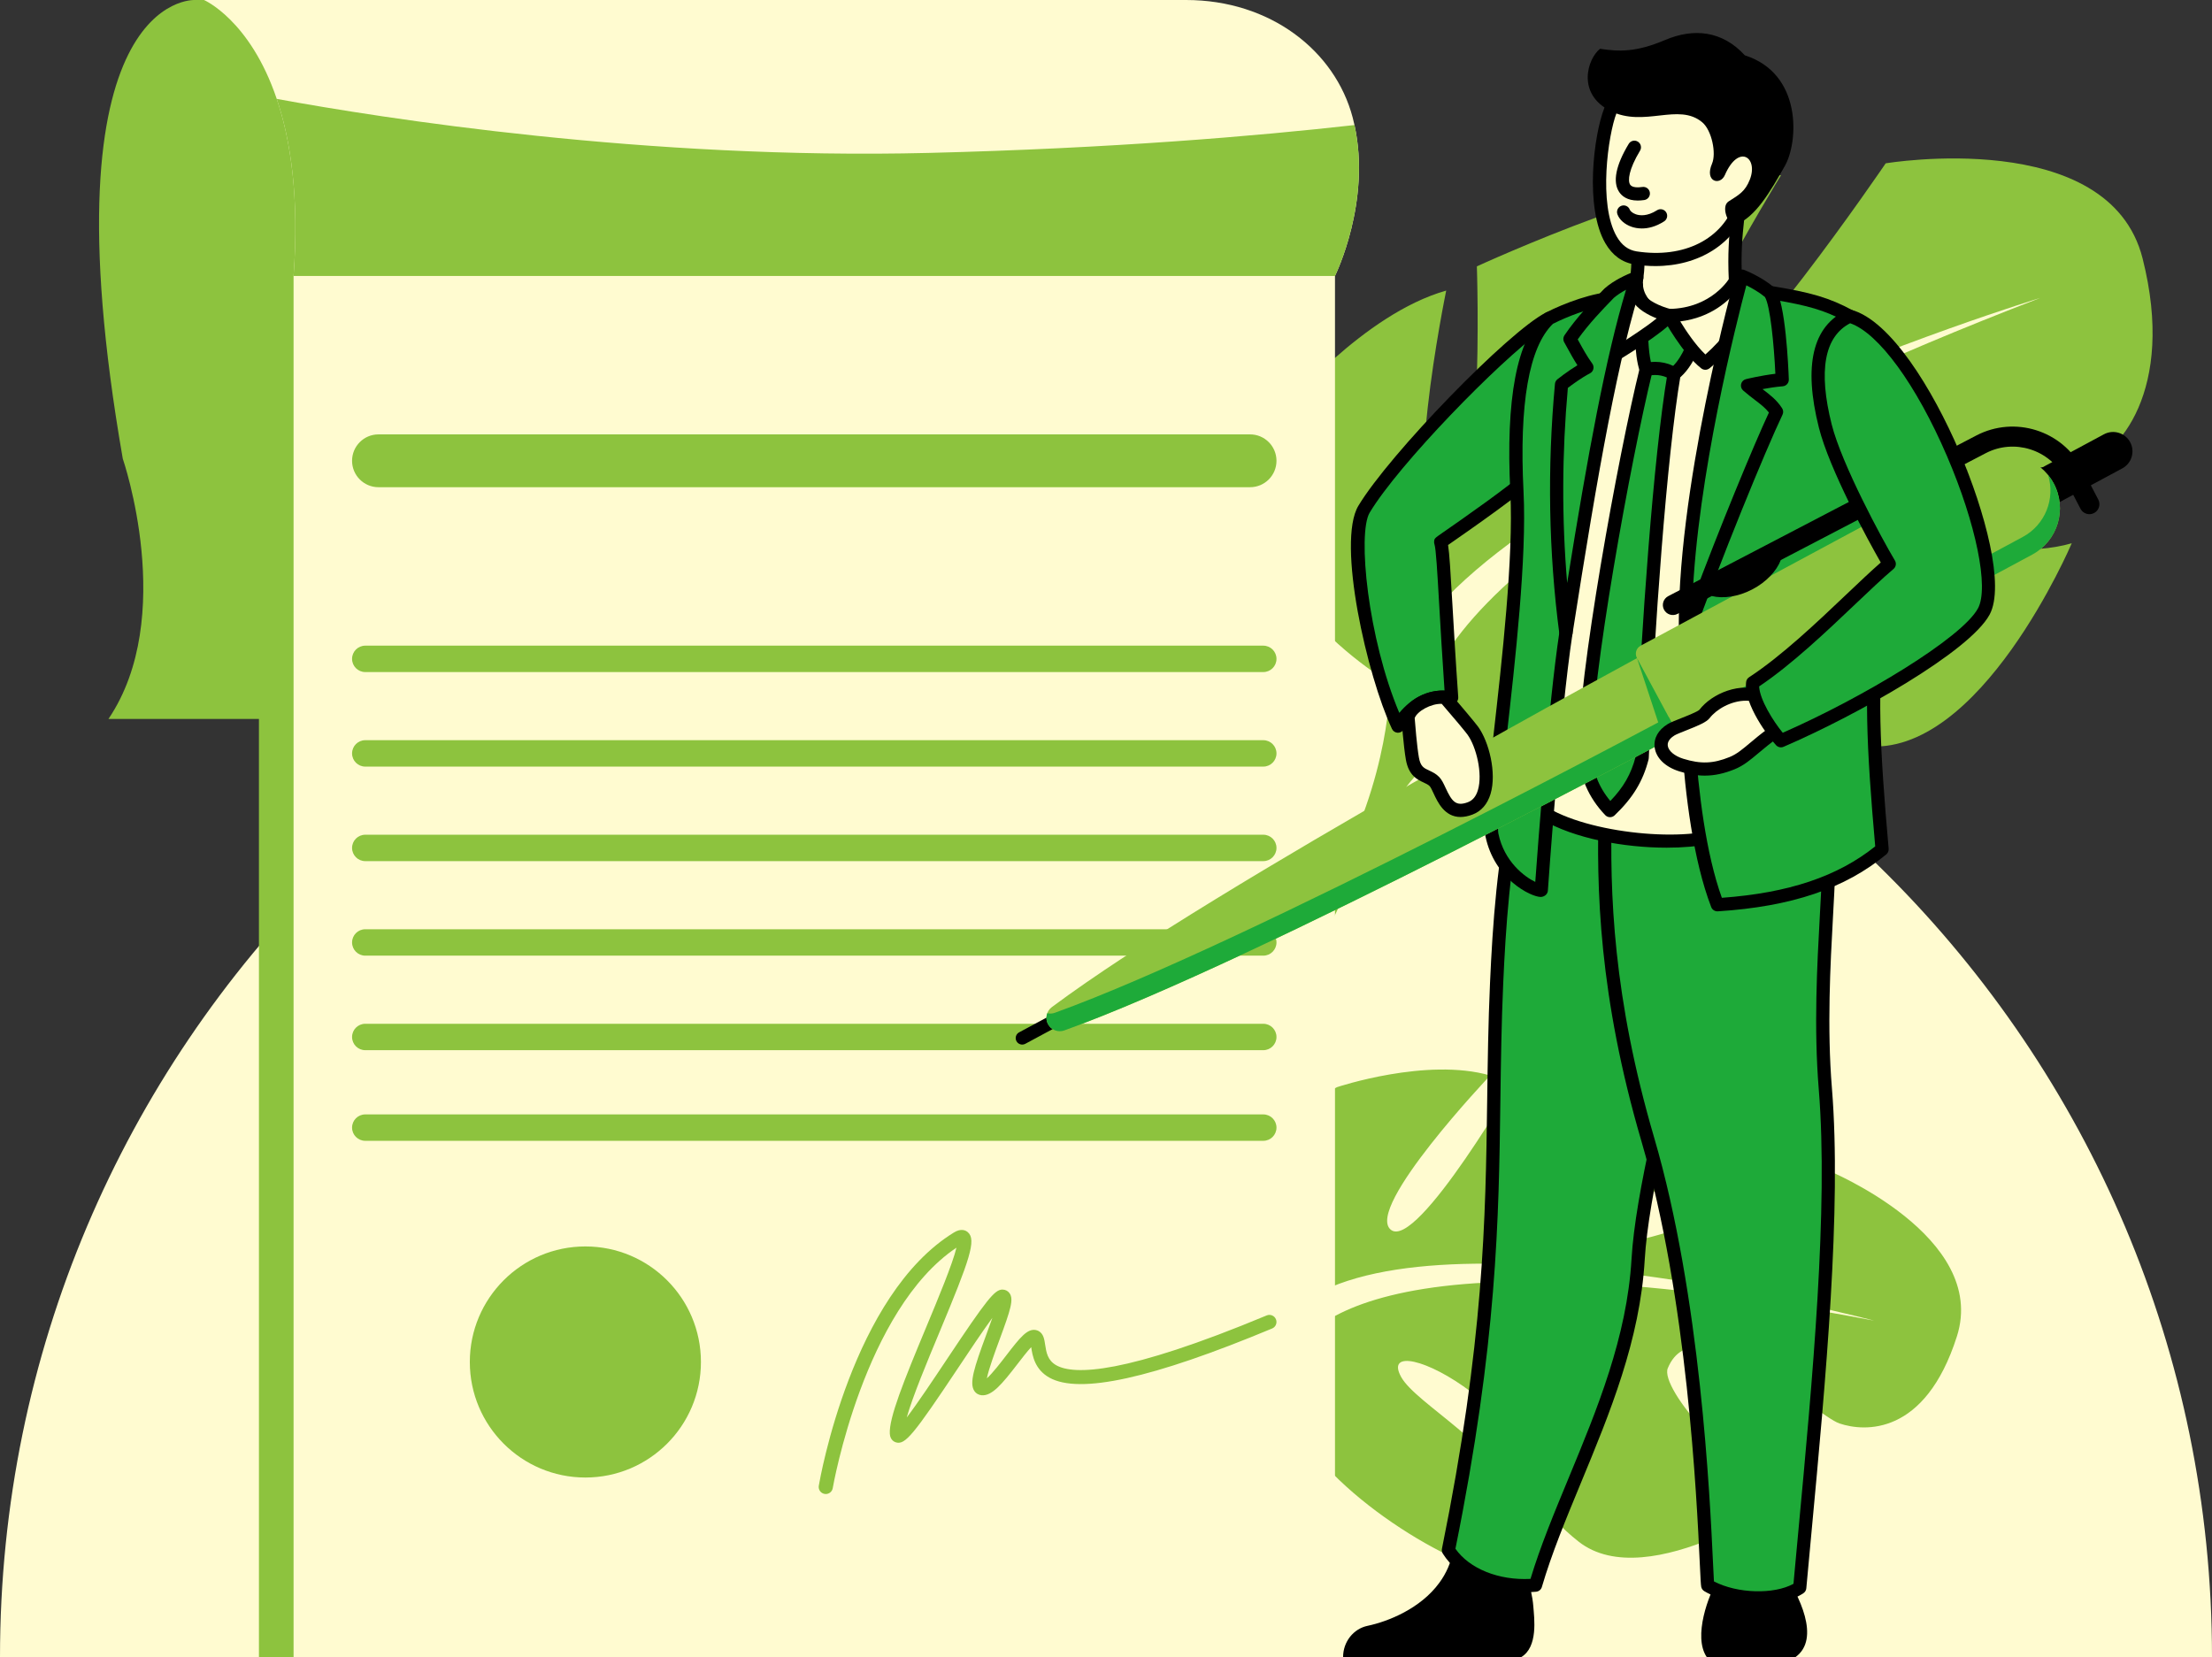
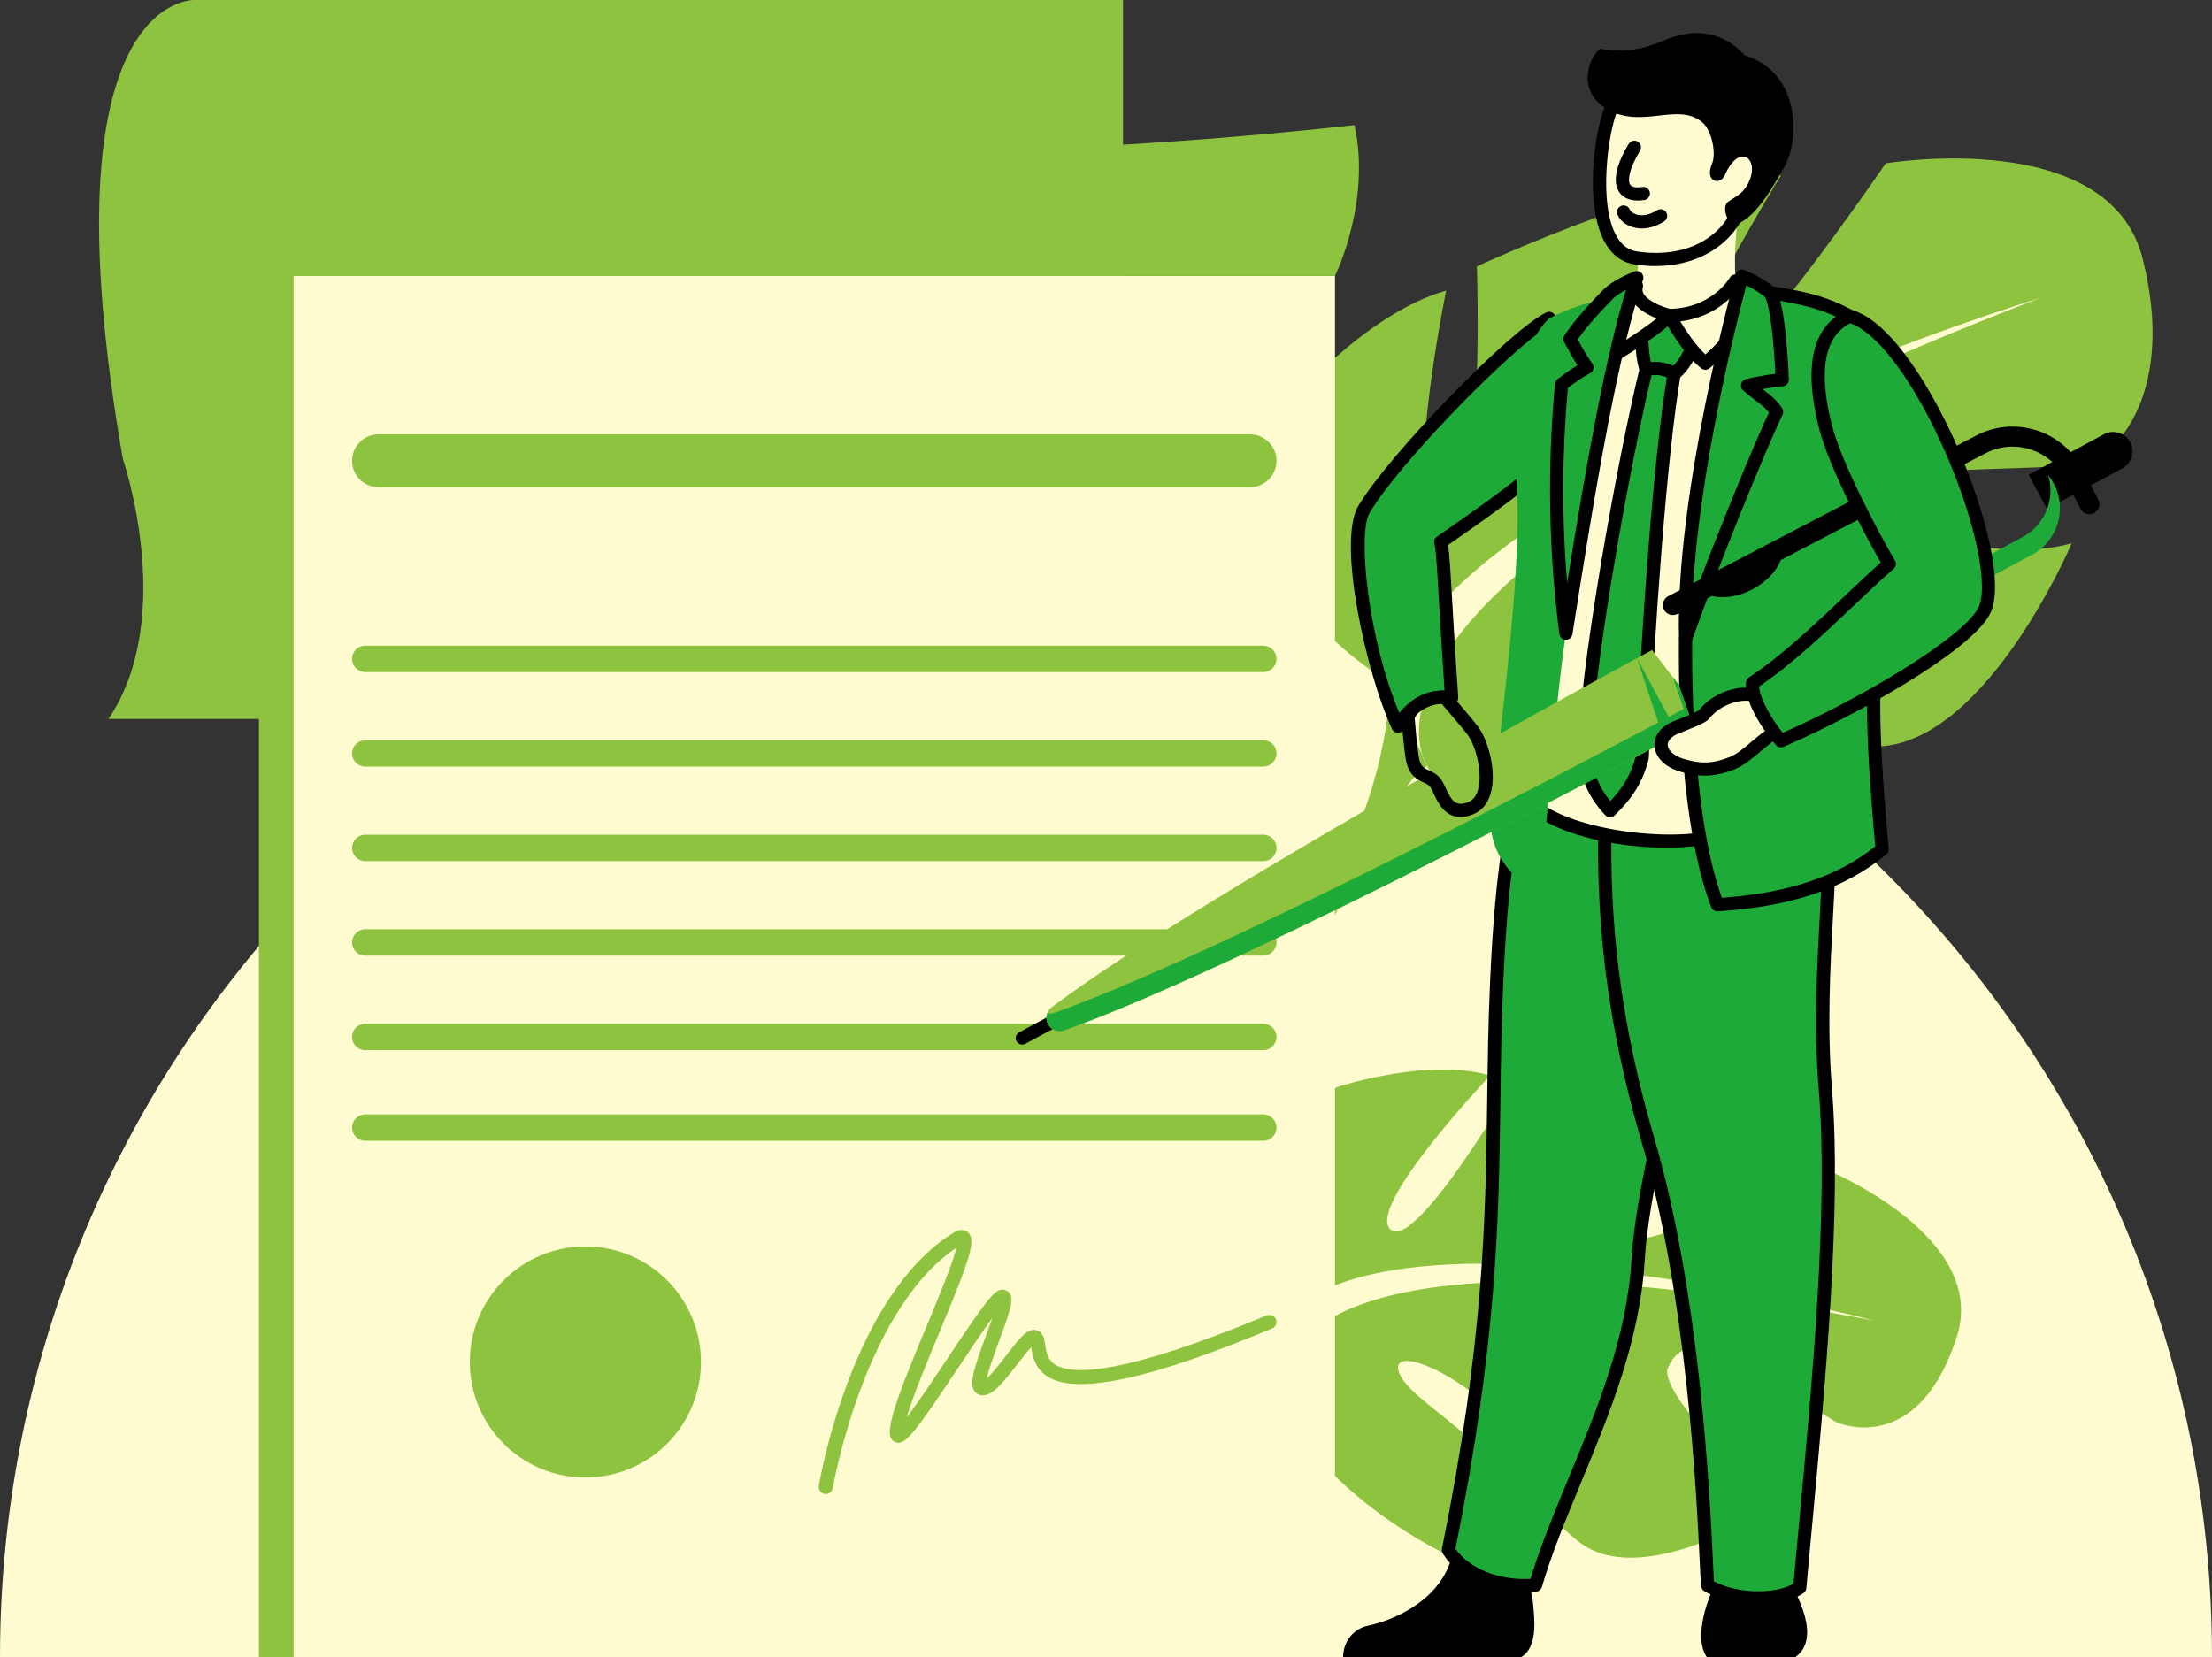
<svg xmlns="http://www.w3.org/2000/svg" version="1.1" id="_レイヤー_1" x="0px" y="0px" viewBox="0 0 335 251" style="enable-background:new 0 0 335 251;" xml:space="preserve">
  <rect x="0" y="0" width="335" height="251" fill="#333333" stroke="none" />
  <style type="text/css">
	.st0{fill:#FFFBD0;}
	.st1{fill:#8DC33E;}
	.st2{fill:#1EAA39;}
</style>
  <g id="ksme_x5F_hp_x5F_top_x5F_benefits03_x5F_illust4">
    <g>
      <path class="st0" d="M335,251H0C0,158.492,74.992,83.5,167.5,83.5S335,158.492,335,251z" />
    </g>
    <g>
      <g>
        <g>
          <path class="st1" d="M196.089,198.167c0,0-5.619,9.3-18.01,16.131c0,0-17.21,7.593-22.621,26.859l2.624,0.842      c0,0,8.42-17.378,18.131-24.157c0.359-0.235,0.839-0.546,1.413-0.913c1.514-0.878,2.582-1.55,3.32-2.065      c4.671-2.827,11.045-6.34,13.707-6.221c0,0-1.186-25.855,89.186-8.607C283.838,200.038,215.693,181.924,196.089,198.167z" />
        </g>
        <g>
          <path class="st1" d="M196.089,198.167c0,0-12.858-24.262,6.408-33.501c0,0,13.577-4.546,23.188-1.766      c0,0-19.015,20.045-15.066,23.353c3.948,3.308,19.577-23.864,19.577-23.864s27.787,3.481,35.588,9.654      c0,0-27.527,13.794-22.886,16.028c4.641,2.234,33.951-10.789,33.951-10.789s24.341,10.001,19.517,25.137      c-4.823,15.136-14.053,14.457-17.793,13.184c-3.741-1.273-21.723-18.669-25.994-8.361c-1.247,3.01,9.992,16.331,19.335,18.937      c0,0-22.271,15.664-32.852,7.316c-10.581-8.347-9.568-17.577-16.2-22.617c-6.633-5.039-12.945-6.451-10.668-2.321      c2.277,4.13,14.903,10.487,17.448,18.916c2.545,8.429,5.203,14.326-6.651,9.719c-11.854-4.606-29.778-18.071-28.34-28.548      C196.089,198.167,196.089,198.167,196.089,198.167z" />
        </g>
        <g>
          <path class="st0" d="M196.089,198.167c0,0-0.003,0.024-1.258,9.17c1.251-5.032,11.158-22.158,89.007-7.3      C283.838,200.038,215.693,181.924,196.089,198.167z" />
        </g>
      </g>
      <g>
        <g>
          <path class="st1" d="M308.975,45.131c0,0-87.93,26.826-98.463,58.304c0,0,0.175,14.165-8.846,30.257      c0,0-13.835,20.249-6.571,45.308l3.485-0.873c0,0-2.633-25.041,3.458-39.229c0.236-0.506,0.552-1.179,0.934-1.978      c1.073-2.015,1.794-3.495,2.257-4.573c3.227-6.345,7.869-14.621,10.9-16.32C216.129,116.027,197.026,88.21,308.975,45.131z" />
        </g>
        <g>
          <path class="st1" d="M210.512,103.435c0,0-30.933-18.022-15.954-41.509c0,0,11.908-14.376,24.464-17.911      c0,0-7.266,35.282-0.617,36.228c6.649,0.946,5.262-39.898,5.262-39.898s33.166-15.263,46.054-13.794      c0,0-20.994,34.215-14.316,33.496c6.677-0.719,30.176-35.308,30.176-35.308s33.836-5.672,38.909,14.409      c5.073,20.08-3.842,29.925-8.86,31.089c-5.018,1.164-37.075,0.201-36.313,4.38c0.762,4.178,22.302,11.21,34.442,7.668      c0,0-13.886,32.67-31.347,30.706c-17.461-1.964-22.69-12.883-33.503-13.9c-10.813-1.017-18.774,1.763-13.41,4.77      c5.364,3.007,23.719,1.359,32.337,8.943c8.618,7.583,15.619,12.285-0.678,15.339c-16.297,3.055-45.411,0.476-51.028-12.116      C210.512,103.435,210.512,103.435,210.512,103.435z" />
        </g>
        <g>
          <path class="st0" d="M308.975,45.131c0,0-87.93,26.826-98.463,58.304l0,0c0.001,0.002,0.065,0.145,4.917,11.022      C213.352,108.025,212.534,82.242,308.975,45.131z" />
        </g>
      </g>
      <g>
        <g>
          <path class="st1" d="M29.473,0.001c0,0-23.169-1.133-10.878,69.479c0,0,8.268,23.969-2.169,39.418h153.65V0.001H29.473z" />
        </g>
        <g>
          <rect x="39.215" y="41.796" class="st1" width="160.415" height="209.204" />
        </g>
        <g>
          <rect x="44.46" y="41.796" class="st0" width="157.719" height="209.204" />
        </g>
        <g>
-           <path class="st0" d="M202.18,41.793c-0.002,0.002-0.002,0.002-0.002,0.002H44.459c0.872-11.927-0.442-20.587-2.548-26.815      C37.866,3.005,30.895,0,30.895,0h148.744c12.695,0,22.539,7.648,25.219,17.8c0.1,0.382,0.193,0.762,0.274,1.142      C207.676,30.557,202.285,41.581,202.18,41.793z" />
-         </g>
+           </g>
        <g>
          <path class="st1" d="M202.18,41.793c-0.002,0.002-0.002,0.002-0.002,0.002H44.459c0.872-11.927-0.442-20.587-2.548-26.815      c16.118,2.951,56.038,9.241,98.768,8.181c27.643-0.686,49.488-2.535,64.453-4.219C207.676,30.557,202.285,41.581,202.18,41.793z      " />
        </g>
        <g>
          <path class="st1" d="M191.319,168.796h-136c-1.104,0-2,0.895-2,2c0,1.104,0.896,2,2,2h136c1.104,0,2-0.896,2-2      C193.319,169.692,192.424,168.796,191.319,168.796z M191.319,140.751h-136c-1.104,0-2,0.895-2,2c0,1.104,0.896,2,2,2h136      c1.104,0,2-0.896,2-2C193.319,141.647,192.424,140.751,191.319,140.751z M57.319,73.796h132c2.209,0,4-1.791,4-4      c0-2.209-1.791-4-4-4h-132c-2.209,0-4,1.791-4,4C53.319,72.006,55.11,73.796,57.319,73.796z M191.319,155.07h-136      c-1.104,0-2,0.895-2,2s0.896,2,2,2h136c1.104,0,2-0.895,2-2S192.424,155.07,191.319,155.07z M191.319,97.796h-136      c-1.104,0-2,0.895-2,2c0,1.104,0.896,2,2,2h136c1.104,0,2-0.896,2-2C193.319,98.692,192.424,97.796,191.319,97.796z       M191.319,112.115h-136c-1.104,0-2,0.895-2,2s0.896,2,2,2h136c1.104,0,2-0.895,2-2S192.424,112.115,191.319,112.115z       M191.319,126.433h-136c-1.104,0-2,0.896-2,2c0,1.105,0.896,2,2,2h136c1.104,0,2-0.895,2-2      C193.319,127.328,192.424,126.433,191.319,126.433z" />
        </g>
        <g>
          <g>
            <path class="st1" d="M106.153,206.296c0,9.665-7.835,17.5-17.5,17.5s-17.5-7.835-17.5-17.5c0-9.665,7.835-17.5,17.5-17.5       S106.153,196.631,106.153,206.296z" />
          </g>
          <g>
            <path class="st1" d="M125.061,226.296c-0.06,0-0.12-0.005-0.181-0.016c-0.584-0.099-0.977-0.653-0.877-1.237       c0.2-1.176,5.078-28.918,20.465-38.36c1.094-0.671,1.783-0.321,2.096-0.053c1.351,1.155,0.323,4.1-4.309,15.209       c-1.846,4.428-4.034,9.676-4.936,12.867c1.639-2.148,4.091-5.827,6.039-8.752c6.086-9.136,7.272-10.625,8.458-10.625       c0.44,0,0.835,0.204,1.083,0.561c0.647,0.928,0.157,2.478-1.524,7.031c-0.644,1.743-1.632,4.419-1.917,5.854       c0.873-0.787,2.158-2.46,2.931-3.468c2.107-2.745,3.178-4.055,4.436-3.858c0.263,0.041,0.906,0.228,1.213,1.08       c0.126,0.351,0.187,0.751,0.25,1.173c0.166,1.099,0.353,2.344,1.675,3.089c2.671,1.507,10.369,1.419,31.87-7.545       c0.546-0.227,1.174,0.031,1.402,0.577c0.228,0.547-0.03,1.174-0.577,1.402c-18.156,7.568-29.196,10-33.748,7.434       c-2.216-1.249-2.547-3.34-2.738-4.608c-0.611,0.644-1.46,1.75-2.083,2.561c-2.327,3.031-3.857,4.853-5.417,4.725       c-0.478-0.042-0.881-0.286-1.136-0.689c-0.745-1.175-0.016-3.484,1.826-8.472c0.295-0.798,0.633-1.715,0.928-2.566       c-1.488,2.035-3.51,5.07-5.149,7.53c-6.816,10.232-8.05,11.717-9.423,11.341c-0.211-0.057-0.902-0.321-0.959-1.315       c-0.137-2.393,2.095-7.95,5.516-16.155c1.739-4.17,4.015-9.63,4.576-12.03c-13.995,9.4-18.69,36.146-18.736,36.42       C126.028,225.927,125.574,226.296,125.061,226.296z M148.804,209.205L148.804,209.205L148.804,209.205z" />
          </g>
        </g>
      </g>
    </g>
    <g>
      <g>
        <g>
          <path d="M269.946,237.898l-9.724,1.245c-1.456,2.367-3.862,8.755-1.734,11.857h13.422      C275.773,248.23,272.497,241.596,269.946,237.898z" />
        </g>
        <g>
          <path d="M230.558,237.028l-10.464-2.237c-0.332,1.916-1.09,3.555-2.108,4.945c-2.856,3.912-7.747,5.869-10.885,6.527      c-2.095,0.441-3.695,2.381-3.695,4.737h26.971c2.587-1.526,1.975-5.915,1.84-7.665      C231.969,240.1,230.558,237.028,230.558,237.028z" />
        </g>
        <g>
          <path class="st2" d="M248.087,190.769c-1.074,18.303-11.223,34.563-15.538,49.331c-5.526,0.508-10.868-1.604-13.191-5.31      c8.407-41.426,6.164-60.313,7.301-85.894c0.442-9.956,1.237-19.588,3.273-28.488l32.35,2.274      C262.452,132.286,249.161,172.466,248.087,190.769z" />
          <path d="M230.916,241.175c-5.294,0-10.142-2.242-12.406-5.854c-0.136-0.217-0.184-0.479-0.133-0.73      c6.361-31.34,6.61-49.953,6.852-67.953c0.077-5.703,0.156-11.6,0.431-17.787c0.389-8.747,1.084-18.992,3.298-28.667      c0.109-0.48,0.536-0.809,1.045-0.774l32.351,2.274c0.517,0.036,0.921,0.462,0.93,0.98c0.08,4.559-2.671,15.363-5.855,27.874      c-3.642,14.303-7.769,30.514-8.343,40.29c-0.714,12.164-5.273,23.18-9.683,33.833c-2.273,5.494-4.421,10.683-5.893,15.719      c-0.115,0.394-0.46,0.678-0.868,0.715C232.063,241.148,231.487,241.175,230.916,241.175z M232.549,240.099h0.01H232.549z       M220.42,234.583c2.123,3.036,6.577,4.816,11.367,4.569c1.491-4.927,3.57-9.951,5.767-15.256      c4.346-10.5,8.84-21.358,9.534-33.186l0,0c0.585-9.967,4.737-26.277,8.4-40.667c2.824-11.093,5.502-21.609,5.773-26.432      l-30.542-2.147c-2.031,9.275-2.689,19.07-3.062,27.475c-0.273,6.156-0.353,12.037-0.429,17.725      C226.988,184.68,226.738,203.303,220.42,234.583z" />
        </g>
        <g>
          <path class="st2" d="M243.141,121.712c-0.457,14.036,0.264,29.889,6.416,50.884c8.317,28.383,8.737,65.809,9.072,67.559      c3.981,2.351,10.618,2.545,13.936,0.332c2.212-24.336,5.543-55.143,3.878-75.565c-1.665-20.423,2.722-40.132-0.91-45.321      L243.141,121.712z" />
          <path d="M266.264,243.044c-2.863,0-5.864-0.682-8.145-2.028c-0.247-0.146-0.42-0.391-0.474-0.673      c-0.063-0.333-0.104-1.168-0.216-3.533c-0.465-9.943-1.88-40.202-8.834-63.933c-6.44-21.984-6.877-38.217-6.454-51.198      c0.017-0.514,0.421-0.932,0.934-0.965l32.392-2.112c0.371-0.023,0.685,0.139,0.885,0.425c2.168,3.098,1.786,10.056,1.257,19.687      c-0.412,7.507-0.926,16.851-0.169,26.127c1.483,18.201-0.949,44.265-3.095,67.261c-0.27,2.892-0.534,5.726-0.784,8.476      c-0.027,0.301-0.189,0.574-0.441,0.742C271.388,242.473,268.883,243.044,266.264,243.044z M259.572,239.535      c3.536,1.842,9.074,2.006,12.043,0.36c0.236-2.595,0.485-5.262,0.739-7.98c2.139-22.914,4.562-48.886,3.092-66.913      c-0.767-9.412-0.25-18.831,0.166-26.399c0.442-8.059,0.828-15.079-0.624-17.966l-30.875,2.013      c-0.366,12.67,0.19,28.46,6.403,49.664c7.021,23.961,8.444,54.399,8.912,64.401      C259.483,237.892,259.533,238.951,259.572,239.535z" />
        </g>
      </g>
      <g>
        <g>
          <path class="st0" d="M247.884,42.054c-0.85,4.937,5.664,6.937,5.664,6.937s7.952-1.89,9.283-6.426      c-0.249-4.895,0.166-7.798,0.37-9.861l-15.42,0.335C247.781,33.039,248.402,38.445,247.884,42.054z" />
-           <path d="M253.547,49.991c-0.099,0-0.198-0.015-0.294-0.044c-2.541-0.781-7.136-3.467-6.358-8.049      c0.491-3.441-0.102-8.692-0.107-8.745c-0.032-0.28,0.055-0.56,0.239-0.771c0.186-0.212,0.451-0.336,0.732-0.343l15.42-0.335      c0.286,0.002,0.562,0.111,0.755,0.321c0.194,0.21,0.29,0.493,0.262,0.778l-0.083,0.802c-0.21,1.98-0.498,4.691-0.283,8.91      c0.006,0.112-0.008,0.225-0.039,0.333c-1.478,5.035-9.664,7.034-10.012,7.117C253.703,49.982,253.624,49.991,253.547,49.991z       M248.881,34.015c0.155,1.798,0.385,5.443-0.008,8.18c-0.002,0.009-0.003,0.019-0.005,0.027      c-0.604,3.512,3.637,5.322,4.725,5.725c2.2-0.582,7.196-2.483,8.229-5.513c-0.194-4.041,0.057-6.722,0.266-8.707L248.881,34.015      z M247.883,42.054h0.01H247.883z" />
        </g>
        <g>
          <path class="st0" d="M263.749,30.857c-2.031,6.107-8.401,9.384-16.031,8.21c-7.55-1.161-5.652-17.606-3.844-22.275      c1.276-3.295,5.745-6.465,16.002-3.951C270.135,15.357,270.901,23.3,263.749,30.857z" />
          <path d="M250.698,40.3c-1.019,0-2.064-0.08-3.133-0.244c-1.882-0.29-3.378-1.375-4.448-3.224      c-3.129-5.411-1.758-16.315-0.176-20.401c0.728-1.879,4.112-7.761,17.173-4.561c6.177,1.515,8.309,4.67,9.009,7.051      c1.104,3.747-0.494,8.167-4.498,12.463C262.67,36.945,257.289,40.3,250.698,40.3z M253.165,12.928      c-6.135,0-7.91,3.065-8.359,4.225c-1.252,3.234-2.788,13.785,0.042,18.677c0.762,1.318,1.75,2.053,3.021,2.249      c7.179,1.104,13.041-1.854,14.93-7.538c0.047-0.139,0.122-0.266,0.223-0.372c3.552-3.752,5.076-7.646,4.183-10.684      c-0.792-2.691-3.409-4.653-7.567-5.673C257.069,13.183,254.936,12.928,253.165,12.928z" />
        </g>
        <g>
          <path d="M242.325,7.389c2.876,0.442,5.461,0.532,9.845-1.327c4.339-1.84,8.646-1.424,12.083,2.32      c8.713,2.768,8.124,13.109,6.06,16.749c-2.242,3.953-4.426,7.74-7.468,8.931c-0.954,0.373-2.348-2.735-1.052-3.556      c1.592-1.007,2.504-1.505,3.209-3.289c1.334-3.375-1.694-5.502-3.775-0.705c-0.721,1.663-3.131,1.026-1.943-1.727      c0.669-1.552-0.034-5.034-1.472-6.251c-3.601-3.047-8.809,0.84-13.938-1.742C238.745,14.209,240.407,8.885,242.325,7.389z" />
        </g>
        <g>
          <path d="M248.031,30.375c-1.584,0-2.397-0.671-2.812-1.292c-1.015-1.522-0.515-4.044,1.446-7.294      c0.285-0.474,0.899-0.626,1.373-0.339c0.473,0.285,0.625,0.9,0.34,1.373c-1.729,2.864-1.886,4.565-1.495,5.152      c0.328,0.49,1.297,0.426,1.844,0.345c0.553-0.08,1.056,0.296,1.137,0.842c0.081,0.546-0.296,1.055-0.842,1.137      C248.662,30.351,248.332,30.375,248.031,30.375z" />
        </g>
        <g>
          <path d="M248.658,34.605c-0.651,0-1.18-0.125-1.547-0.25c-1.055-0.36-1.862-1.073-2.16-1.906      c-0.187-0.52,0.085-1.092,0.604-1.278c0.522-0.188,1.093,0.085,1.278,0.604c0.059,0.164,0.361,0.496,0.924,0.688      c0.544,0.187,1.681,0.351,3.193-0.617c0.464-0.296,1.082-0.161,1.381,0.304c0.297,0.465,0.161,1.084-0.305,1.381      C250.73,34.361,249.573,34.605,248.658,34.605z" />
        </g>
      </g>
      <g>
        <g>
          <path class="st0" d="M266.019,47.914l-3.022,77.379c-6.637,4.867-33.233,0.756-32.3-6.637l11.447-68.17L266.019,47.914      L266.019,47.914z" />
          <path d="M252.41,128.396c-6.463,0-14.003-1.383-18.917-4.274c-3.457-2.034-3.968-4.163-3.788-5.59l11.453-68.21      c0.074-0.442,0.434-0.781,0.879-0.829l23.875-2.572c0.296-0.032,0.577,0.065,0.79,0.263c0.212,0.199,0.328,0.479,0.316,0.77      l-3.022,77.378c-0.012,0.305-0.162,0.587-0.407,0.767C261.524,127.613,257.272,128.396,252.41,128.396z M243.004,51.399      l-11.321,67.422c-0.185,1.467,1.433,2.758,2.823,3.576c6.984,4.108,22.487,5.366,27.511,2.346l2.957-75.711L243.004,51.399z" />
        </g>
        <g>
          <path class="st2" d="M284.539,93.961c-1.327,10.287-0.83,19.745,0.498,34.678c-6.803,5.641-15.542,7.799-24.944,8.399      c-5.421-14.095-4.812-40.312-4.812-40.312l12.749-52.432c6.001,0.968,8.656,1.742,12.085,3.595l7.308,29.728      C286.243,84.882,284.957,90.723,284.539,93.961z" />
          <path d="M260.093,138.038c-0.412,0-0.784-0.253-0.934-0.641c-5.429-14.118-4.903-39.616-4.879-40.694      c0.002-0.072,0.012-0.143,0.028-0.213l12.749-52.432c0.123-0.507,0.616-0.835,1.131-0.751c6.135,0.989,8.916,1.82,12.401,3.703      c0.248,0.134,0.428,0.367,0.495,0.641l7.308,29.728c0.032,0.13,0.038,0.266,0.017,0.399c-0.589,3.626-1.191,6.833-1.723,9.664      c-0.53,2.821-0.949,5.049-1.155,6.648l0,0c-1.29,9.997-0.866,19.077,0.501,34.462c0.029,0.327-0.104,0.648-0.357,0.858      c-6.237,5.173-14.347,7.915-25.519,8.627C260.135,138.037,260.114,138.038,260.093,138.038z M256.279,96.855      c-0.032,1.803-0.355,25.69,4.491,39.134c10.106-0.738,17.518-3.224,23.224-7.79c-1.343-15.212-1.744-24.302-0.446-34.366l0,0      c0.214-1.656,0.638-3.909,1.174-6.762c0.52-2.766,1.107-5.894,1.682-9.414l-7.152-29.096c-2.939-1.542-5.388-2.277-10.468-3.13      L256.279,96.855z" />
        </g>
        <g>
          <path class="st2" d="M206.575,77.133c-2.987,4.978,1.327,24.723,5.144,32.853c1.825-2.987,4.528-4.863,8.13-4.314      c-0.996-14.104-1.194-22.191-1.659-23.561c-0.022-0.022,11.463-7.812,14.436-10.785l1.977-23.105      C229.293,50.875,211.364,69.152,206.575,77.133z" />
          <path d="M211.719,110.986c-0.019,0-0.036,0-0.055-0.001c-0.367-0.02-0.694-0.241-0.851-0.574      c-3.763-8.017-8.4-28.282-5.096-33.792l0,0c4.708-7.848,22.78-26.464,28.438-29.292c0.325-0.161,0.71-0.135,1.009,0.067      c0.3,0.204,0.466,0.552,0.435,0.913l-1.978,23.105c-0.02,0.235-0.122,0.455-0.289,0.622      c-2.533,2.534-10.935,8.367-13.694,10.284c-0.123,0.085-0.234,0.162-0.332,0.23c0.208,1.311,0.364,3.923,0.648,8.854      c0.217,3.766,0.486,8.452,0.892,14.202c0.021,0.303-0.096,0.6-0.319,0.805c-0.224,0.206-0.53,0.297-0.828,0.254      c-2.896-0.444-5.297,0.853-7.126,3.847C212.39,110.806,212.066,110.986,211.719,110.986z M233.436,50.133      c-6.395,4.591-21.612,20.196-26.003,27.515l0,0c-1.879,3.13-0.27,19.068,4.486,30.329c1.857-2.259,4.259-3.417,6.851-3.396      c-0.361-5.235-0.61-9.551-0.812-13.065c-0.28-4.877-0.483-8.4-0.715-9.083c-0.044-0.13-0.061-0.268-0.049-0.405      c0.039-0.476,0.063-0.492,1.303-1.353c2.635-1.829,10.474-7.271,13.164-9.806L233.436,50.133z M206.576,77.133h0.01H206.576z" />
        </g>
        <g>
          <path class="st2" d="M234.603,48.221c-3.158,2.967-5.697,9.9-4.867,26.327c0.83,16.427-4.542,48.244-3.791,51.908      c1.358,6.621,7.483,8.845,7.483,8.336c0-0.162,1.848-26.506,3.726-38.894l1.341-27.115l6.236-23.658      C241.578,45.289,237.596,46.7,234.603,48.221z" />
-           <path d="M233.332,135.858c-1.446,0-7.028-2.674-8.367-9.202c-0.315-1.539,0.2-6.293,1.216-15.267      c1.288-11.382,3.052-26.969,2.556-36.792c-0.722-14.287,0.974-23.153,5.182-27.106c0.069-0.065,0.147-0.12,0.231-0.163      c2.812-1.429,7.055-3.021,10.528-3.204c0.314-0.013,0.627,0.12,0.828,0.368c0.202,0.248,0.273,0.577,0.191,0.886l-6.21,23.557      l-1.335,27.01c-0.002,0.034-0.005,0.067-0.011,0.101c-1.885,12.427-3.705,38.571-3.716,38.787      c0.001,0.515-0.419,0.962-0.998,1.021C233.399,135.857,233.367,135.858,233.332,135.858z M233.312,133.862h0.01H233.312z       M235.187,49.046c-3.629,3.539-5.127,12.1-4.452,25.451c0.504,9.986-1.271,25.667-2.566,37.117      c-0.777,6.861-1.511,13.341-1.244,14.64c0.876,4.27,3.994,6.574,5.587,7.328c0.382-5.336,2.014-26.991,3.646-37.787      l1.338-27.064c0.004-0.069,0.015-0.138,0.032-0.206l5.867-22.258C240.584,46.7,237.435,47.918,235.187,49.046z" />
        </g>
        <g>
          <g>
            <g>
              <path class="st2" d="M240.071,113.982c0.111,3.595,1.549,6.471,3.761,8.794c2.323-2.212,3.982-4.535,4.867-7.992        c0.83-18.888,2.682-45.491,4.839-58.157l-0.913-4.549l-3.319,3.885C246.238,68.381,239.85,102.81,240.071,113.982z" />
              <path d="M243.832,123.776c-0.264,0-0.527-0.104-0.724-0.31c-2.569-2.696-3.927-5.876-4.037-9.453c0-0.004,0-0.007,0-0.011        c-0.217-10.935,6.048-45.266,9.266-58.279c0.037-0.151,0.109-0.291,0.21-0.409l3.318-3.885        c0.249-0.292,0.641-0.413,1.013-0.318c0.37,0.096,0.653,0.396,0.729,0.771l0.912,4.549c0.024,0.12,0.026,0.244,0.005,0.365        c-2.108,12.389-3.979,38.768-4.825,58.033c-0.003,0.069-0.013,0.137-0.03,0.204c-0.846,3.306-2.385,5.838-5.146,8.468        C244.329,123.685,244.08,123.776,243.832,123.776z M241.072,113.957c0.086,2.779,1.006,5.199,2.806,7.366        c2.01-2.084,3.146-4.085,3.828-6.688c0.846-19.222,2.709-45.467,4.816-57.993l-0.472-2.351l-1.828,2.141        C247.01,69.527,240.861,103.229,241.072,113.957z" />
            </g>
          </g>
          <g>
            <path class="st2" d="M257.41,49.216l-4.618-1.424l-4.176,0.429c0,0-0.221,5.227,0.691,7.743       c1.41-0.332,2.904-0.166,4.231,0.664C255.779,54.885,256.857,51.318,257.41,49.216z" />
            <path d="M253.538,57.627c-0.184,0-0.367-0.05-0.53-0.152c-1.302-0.814-2.605-0.742-3.471-0.539       c-0.502,0.118-0.997-0.156-1.17-0.632c-0.969-2.672-0.76-7.905-0.75-8.127c0.021-0.496,0.403-0.901,0.896-0.952l4.176-0.429       c0.135-0.014,0.27,0,0.397,0.039l4.618,1.424c0.512,0.158,0.809,0.691,0.672,1.21c-0.661,2.515-1.818,6.075-4.225,7.946       C253.973,57.556,253.756,57.627,253.538,57.627z M250.652,54.806c0.957,0,1.892,0.206,2.749,0.609       c1.471-1.477,2.343-3.986,2.789-5.529l-3.498-1.079l-3.096,0.318c-0.016,1.332,0.017,3.92,0.426,5.71       C250.233,54.815,250.443,54.806,250.652,54.806z" />
          </g>
          <g>
            <path class="st0" d="M265.9,44.971l-3.07-2.406c0,0-2.879,5.123-10.038,5.227c0,0,2.738,5.061,5.475,7.218       C261.42,52.438,264.438,48.508,265.9,44.971z" />
            <path d="M258.268,56.01c-0.219,0-0.438-0.071-0.619-0.214c-2.867-2.259-5.62-7.313-5.736-7.528       c-0.166-0.308-0.159-0.68,0.018-0.981s0.498-0.489,0.848-0.494c6.509-0.094,9.155-4.67,9.181-4.716       c0.144-0.254,0.391-0.434,0.677-0.491c0.283-0.059,0.582,0.013,0.812,0.193l3.069,2.406c0.353,0.277,0.479,0.754,0.307,1.169       c-1.502,3.636-4.612,7.73-7.924,10.432C258.716,55.934,258.493,56.01,258.268,56.01z M254.468,48.68       c0.862,1.409,2.315,3.597,3.808,5.012c2.621-2.308,5.031-5.479,6.396-8.413l-1.628-1.276       C261.897,45.453,259.199,48.102,254.468,48.68z" />
          </g>
          <g>
            <path class="st0" d="M252.792,47.792c-2.24-0.581-5.655-2.134-4.957-4.522l-4.584,2.116l0.83,8.628       C244.081,54.014,251.222,49.759,252.792,47.792z" />
            <path d="M244.081,55.014c-0.154,0-0.31-0.036-0.452-0.108c-0.306-0.155-0.511-0.455-0.543-0.796l-0.83-8.628       c-0.041-0.423,0.19-0.826,0.576-1.003l4.584-2.116c0.355-0.163,0.774-0.105,1.072,0.151c0.297,0.256,0.417,0.662,0.307,1.038       c-0.096,0.328-0.059,0.625,0.117,0.935c0.582,1.026,2.494,1.914,4.131,2.337c0.328,0.085,0.591,0.331,0.697,0.652       c0.107,0.322,0.045,0.675-0.167,0.94c-1.636,2.05-8.233,6.012-8.98,6.457C244.436,54.967,244.259,55.014,244.081,55.014z        M244.315,45.996l0.609,6.332c1.818-1.132,4.41-2.823,5.975-4.105c-1.317-0.521-2.962-1.403-3.726-2.75       c-0.123-0.215-0.219-0.437-0.289-0.663L244.315,45.996z" />
          </g>
        </g>
        <g>
          <path class="st2" d="M263.816,41.824c0,0-9.199,33-8.535,54.902c4.148-11.781,11.21-28.999,13.772-34.347      c-1.079-1.659-2.489-2.323-4.397-3.982c0,0,2.783-0.686,5.254-0.885c0,0-0.404-11.277-1.88-13.219      C266.232,42.773,263.816,41.824,263.816,41.824z" />
          <path d="M255.282,97.726c-0.052,0-0.103-0.004-0.154-0.012c-0.477-0.074-0.832-0.477-0.847-0.958      c-0.659-21.802,8.479-54.869,8.572-55.201c0.075-0.272,0.264-0.5,0.517-0.626c0.255-0.126,0.551-0.139,0.812-0.036      c0.105,0.041,2.592,1.027,4.494,2.637c0.056,0.047,0.106,0.101,0.15,0.158c1.588,2.089,2.015,11.853,2.084,13.789      c0.02,0.535-0.386,0.99-0.919,1.032c-1.04,0.084-2.147,0.259-3.064,0.43c0.023,0.018,0.047,0.035,0.069,0.053      c1.115,0.851,2.079,1.586,2.896,2.842c0.19,0.292,0.215,0.663,0.064,0.978c-2.482,5.181-9.497,22.221-13.731,34.246      C256.081,97.463,255.7,97.726,255.282,97.726z M264.475,43.22c-1.432,5.392-7.45,29.024-8.16,47.725      c4.048-10.876,9.287-23.542,11.583-28.461c-0.564-0.717-1.238-1.231-2.115-1.901c-0.529-0.404-1.129-0.861-1.783-1.43      c-0.281-0.245-0.403-0.626-0.315-0.989c0.087-0.363,0.37-0.646,0.732-0.736c0.103-0.025,2.235-0.547,4.456-0.814      c-0.205-4.414-0.786-10.363-1.586-11.636C266.361,44.214,265.26,43.606,264.475,43.22z" />
        </g>
        <g>
          <path class="st2" d="M247.884,42.054c-3.567,10.868-6.616,27.504-10.73,53.843c-2.157-16.427-1.355-30.198-0.664-37.665      c0,0,2.074-1.659,3.844-2.572c-1.079-1.493-1.825-2.987-2.572-4.314c1.908-2.821,4.414-5.356,5.973-6.969      C244.98,43.298,246.639,42.551,247.884,42.054z" />
          <path d="M237.154,96.896c-0.004,0-0.008,0-0.012,0c-0.498-0.006-0.915-0.376-0.979-0.87      c-1.626-12.376-1.851-25.124-0.669-37.888c0.025-0.271,0.159-0.519,0.371-0.688c0.073-0.058,1.502-1.197,3.031-2.126      c-0.589-0.911-1.078-1.805-1.523-2.618c-0.163-0.297-0.322-0.587-0.481-0.871c-0.187-0.33-0.17-0.737,0.043-1.051      c1.851-2.736,4.236-5.198,5.814-6.827l0.269-0.277c1.451-1.263,3.257-2.061,4.494-2.556c0.362-0.145,0.772-0.067,1.057,0.199      c0.283,0.266,0.387,0.672,0.266,1.041c-3.666,11.167-6.809,28.821-10.691,53.685C238.066,96.538,237.646,96.896,237.154,96.896z       M237.446,58.755c-0.894,9.92-0.928,19.827-0.105,29.55c3.146-19.648,5.868-34.302,8.917-44.413      c-0.654,0.347-1.312,0.76-1.866,1.241l-0.206,0.218c-1.431,1.476-3.545,3.658-5.246,6.054c0.062,0.113,0.124,0.227,0.188,0.342      c0.594,1.085,1.209,2.207,2.019,3.327c0.171,0.236,0.229,0.535,0.162,0.818s-0.256,0.523-0.515,0.656      C239.537,57.196,238.085,58.266,237.446,58.755z" />
        </g>
      </g>
      <g>
        <g>
          <path d="M155.277,158.103l9.583-5.155l-0.934-1.736l-9.584,5.155c-0.479,0.258-0.659,0.856-0.401,1.335l0,0      C154.199,158.181,154.797,158.361,155.277,158.103z" />
        </g>
        <g>
          <path class="st1" d="M250.195,98.459l3.942,5.143l0.051-0.027l0.059,0.171l0.11,0.143l-0.051,0.027l2.118,6.124      c0,0-65.824,35.432-95.238,46.037c-0.942,0.34-1.991-0.065-2.465-0.947l0,0c-0.474-0.882-0.234-1.98,0.569-2.579      C184.351,133.854,250.195,98.459,250.195,98.459z" />
        </g>
        <g>
          <path class="st2" d="M158.607,153.47c0.369,0.087,0.764,0.072,1.143-0.065c29.413-10.605,95.238-46.037,95.238-46.037      l-1.675-4.842l0.825,1.076l0.051-0.027l0.059,0.171l0.11,0.143l-0.051,0.027l2.118,6.124c0,0-65.824,35.432-95.238,46.037      c-0.942,0.34-1.991-0.064-2.465-0.946C158.438,154.603,158.412,153.999,158.607,153.47z" />
        </g>
        <g>
          <path d="M321.411,70.946l-11.398,6.131l-2.778-5.165l11.398-6.131c1.426-0.767,3.204-0.233,3.971,1.193l0,0      C323.372,68.401,322.838,70.179,321.411,70.946z" />
        </g>
        <g>
-           <path class="st1" d="M256.018,111.844l51.758-27.842c3.877-2.085,5.329-6.919,3.244-10.796l0,0      c-2.085-3.877-6.919-5.329-10.796-3.244l-51.758,27.842c-0.667,0.359-0.917,1.191-0.558,1.859l6.252,11.623      C254.518,111.953,255.35,112.203,256.018,111.844z" />
-         </g>
+           </g>
        <g>
          <path class="st2" d="M310.173,71.94c0.316,0.388,0.601,0.81,0.847,1.267l0,0c2.086,3.877,0.633,8.711-3.244,10.796      l-51.758,27.842c-0.667,0.359-1.5,0.109-1.859-0.558l-0.787-1.463l52.967-28.492C309.759,79.491,311.29,75.513,310.173,71.94z" />
        </g>
        <g>
          <path d="M254.054,92.986l5.192-2.708c1.732,0.429,3.984,0.117,6.125-0.999c2.14-1.116,3.685-2.785,4.325-4.451l31.022-16.179      c4.326-2.256,9.68-0.572,11.936,3.753l2.435,4.668c0.387,0.743,1.303,1.031,2.046,0.643c0.743-0.387,1.031-1.303,0.643-2.046      L315.342,71c-3.029-5.809-10.219-8.07-16.028-5.04l-46.664,24.336c-0.743,0.387-1.031,1.303-0.643,2.046      C252.395,93.085,253.311,93.373,254.054,92.986z" />
        </g>
        <g>
          <polygon class="st2" points="255.186,110.992 253.372,109.823 247.918,99.684 251.927,111.829     " />
        </g>
      </g>
      <g>
        <g>
-           <path class="st0" d="M213.24,108.659c0.415-1.784,3.483-3.329,5.6-3.007c1.742,1.991,3.844,4.518,4.203,5.012      c1.991,2.738,3.512,10.315-0.387,11.781s-4.342-2.959-5.42-4.065c-1.079-1.106-2.835-0.678-3.332-3.471      C213.544,112.895,213.24,108.659,213.24,108.659z" />
          <path d="M221.187,123.747c-2.418,0-3.462-2.252-4.074-3.574c-0.203-0.437-0.432-0.931-0.593-1.097      c-0.225-0.23-0.544-0.378-0.913-0.55c-0.955-0.443-2.262-1.051-2.688-3.443c-0.364-2.042-0.664-6.178-0.677-6.354      c-0.008-0.1,0-0.201,0.023-0.298c0.568-2.449,4.235-4.146,6.724-3.77c0.233,0.036,0.446,0.152,0.603,0.33      c1.719,1.964,3.856,4.528,4.26,5.083c1.653,2.274,2.836,7.011,1.888,10.173c-0.465,1.552-1.41,2.635-2.732,3.132      C222.327,123.637,221.723,123.747,221.187,123.747z M214.25,108.764c0.062,0.817,0.333,4.259,0.638,5.97      c0.243,1.368,0.739,1.598,1.562,1.98c0.479,0.223,1.021,0.475,1.502,0.968c0.4,0.41,0.667,0.986,0.976,1.652      c0.945,2.04,1.552,2.861,3.377,2.176c0.735-0.277,1.232-0.876,1.52-1.834c0.746-2.488-0.242-6.57-1.589-8.422      c-0.312-0.429-2.202-2.706-3.888-4.644C216.694,106.552,214.622,107.742,214.25,108.764z" />
        </g>
        <g>
          <path class="st0" d="M268.823,110.837c-3.129,2.187-4.447,3.919-6.494,4.753c-2.851,1.161-5.041,1.119-7.703,0.291      c-3.306-1.028-4.104-3.782-1.547-5.345c0.912-0.557,4.494-1.657,5.058-2.389c1.555-2.019,5.31-3.899,8.628-2.572      L268.823,110.837z" />
          <path d="M258.185,117.482c-1.225,0-2.477-0.216-3.856-0.646c-2.14-0.666-3.537-2.029-3.738-3.647      c-0.169-1.361,0.548-2.639,1.967-3.506c0.423-0.259,1.182-0.559,2.06-0.906c0.855-0.338,2.446-0.967,2.748-1.265      c1.906-2.479,6.199-4.294,9.771-2.866c0.257,0.103,0.46,0.307,0.561,0.564l2.059,5.262c0.168,0.43,0.02,0.919-0.358,1.184      c-1.259,0.879-2.218,1.685-3.063,2.395c-1.274,1.07-2.28,1.916-3.627,2.464C261.119,117.162,259.672,117.482,258.185,117.482z       M264.417,106.134c-2.274,0-4.487,1.323-5.489,2.624c-0.48,0.625-1.672,1.127-3.576,1.88c-0.691,0.273-1.476,0.584-1.752,0.752      c-0.423,0.259-1.118,0.804-1.025,1.553c0.099,0.792,1.021,1.571,2.348,1.983c2.642,0.822,4.545,0.749,7.029-0.263      c1.055-0.43,1.91-1.148,3.095-2.143c0.73-0.614,1.543-1.296,2.562-2.043l-1.608-4.112      C265.478,106.205,264.946,106.134,264.417,106.134z" />
        </g>
        <g>
          <path class="st2" d="M280.115,47.889c10.453,2.821,24.359,37.275,20.326,44.731c-2.738,5.061-19.026,14.546-30.724,19.579      c-1.41-1.521-4.611-6.07-4.28-8.78c7.384-4.812,15.68-13.772,20.685-18.003c-1.659-2.765-8.07-14.466-9.686-20.879      C274.821,58.123,274.307,50.544,280.115,47.889z" />
          <path d="M269.716,113.199c-0.272,0-0.54-0.111-0.733-0.32c-1.001-1.08-4.955-6.179-4.538-9.582      c0.035-0.293,0.199-0.555,0.446-0.716c4.885-3.183,10.328-8.356,14.702-12.513c1.9-1.805,3.708-3.523,5.245-4.867      c-1.939-3.376-7.787-14.129-9.371-20.42c-2.379-9.44-0.955-15.43,4.231-17.801c0.212-0.097,0.449-0.118,0.677-0.056      c5.962,1.608,12.35,12.107,16.339,21.396c3.968,9.236,6.931,20.479,4.606,24.775c-3.035,5.609-20.075,15.232-31.209,20.022      C269.984,113.172,269.85,113.199,269.716,113.199z M266.415,103.97c0.091,1.99,2.118,5.253,3.574,7.02      c12.125-5.309,27.144-14.358,29.571-18.846c1.683-3.11-0.287-12.798-4.685-23.035c-4.656-10.84-10.37-18.664-14.678-20.148      c-3.904,2.034-4.845,7.188-2.792,15.332c1.522,6.046,7.638,17.382,9.573,20.608c0.252,0.42,0.162,0.962-0.212,1.278      c-1.62,1.369-3.648,3.297-5.797,5.338C276.664,95.61,271.335,100.675,266.415,103.97z" />
        </g>
      </g>
    </g>
  </g>
</svg>